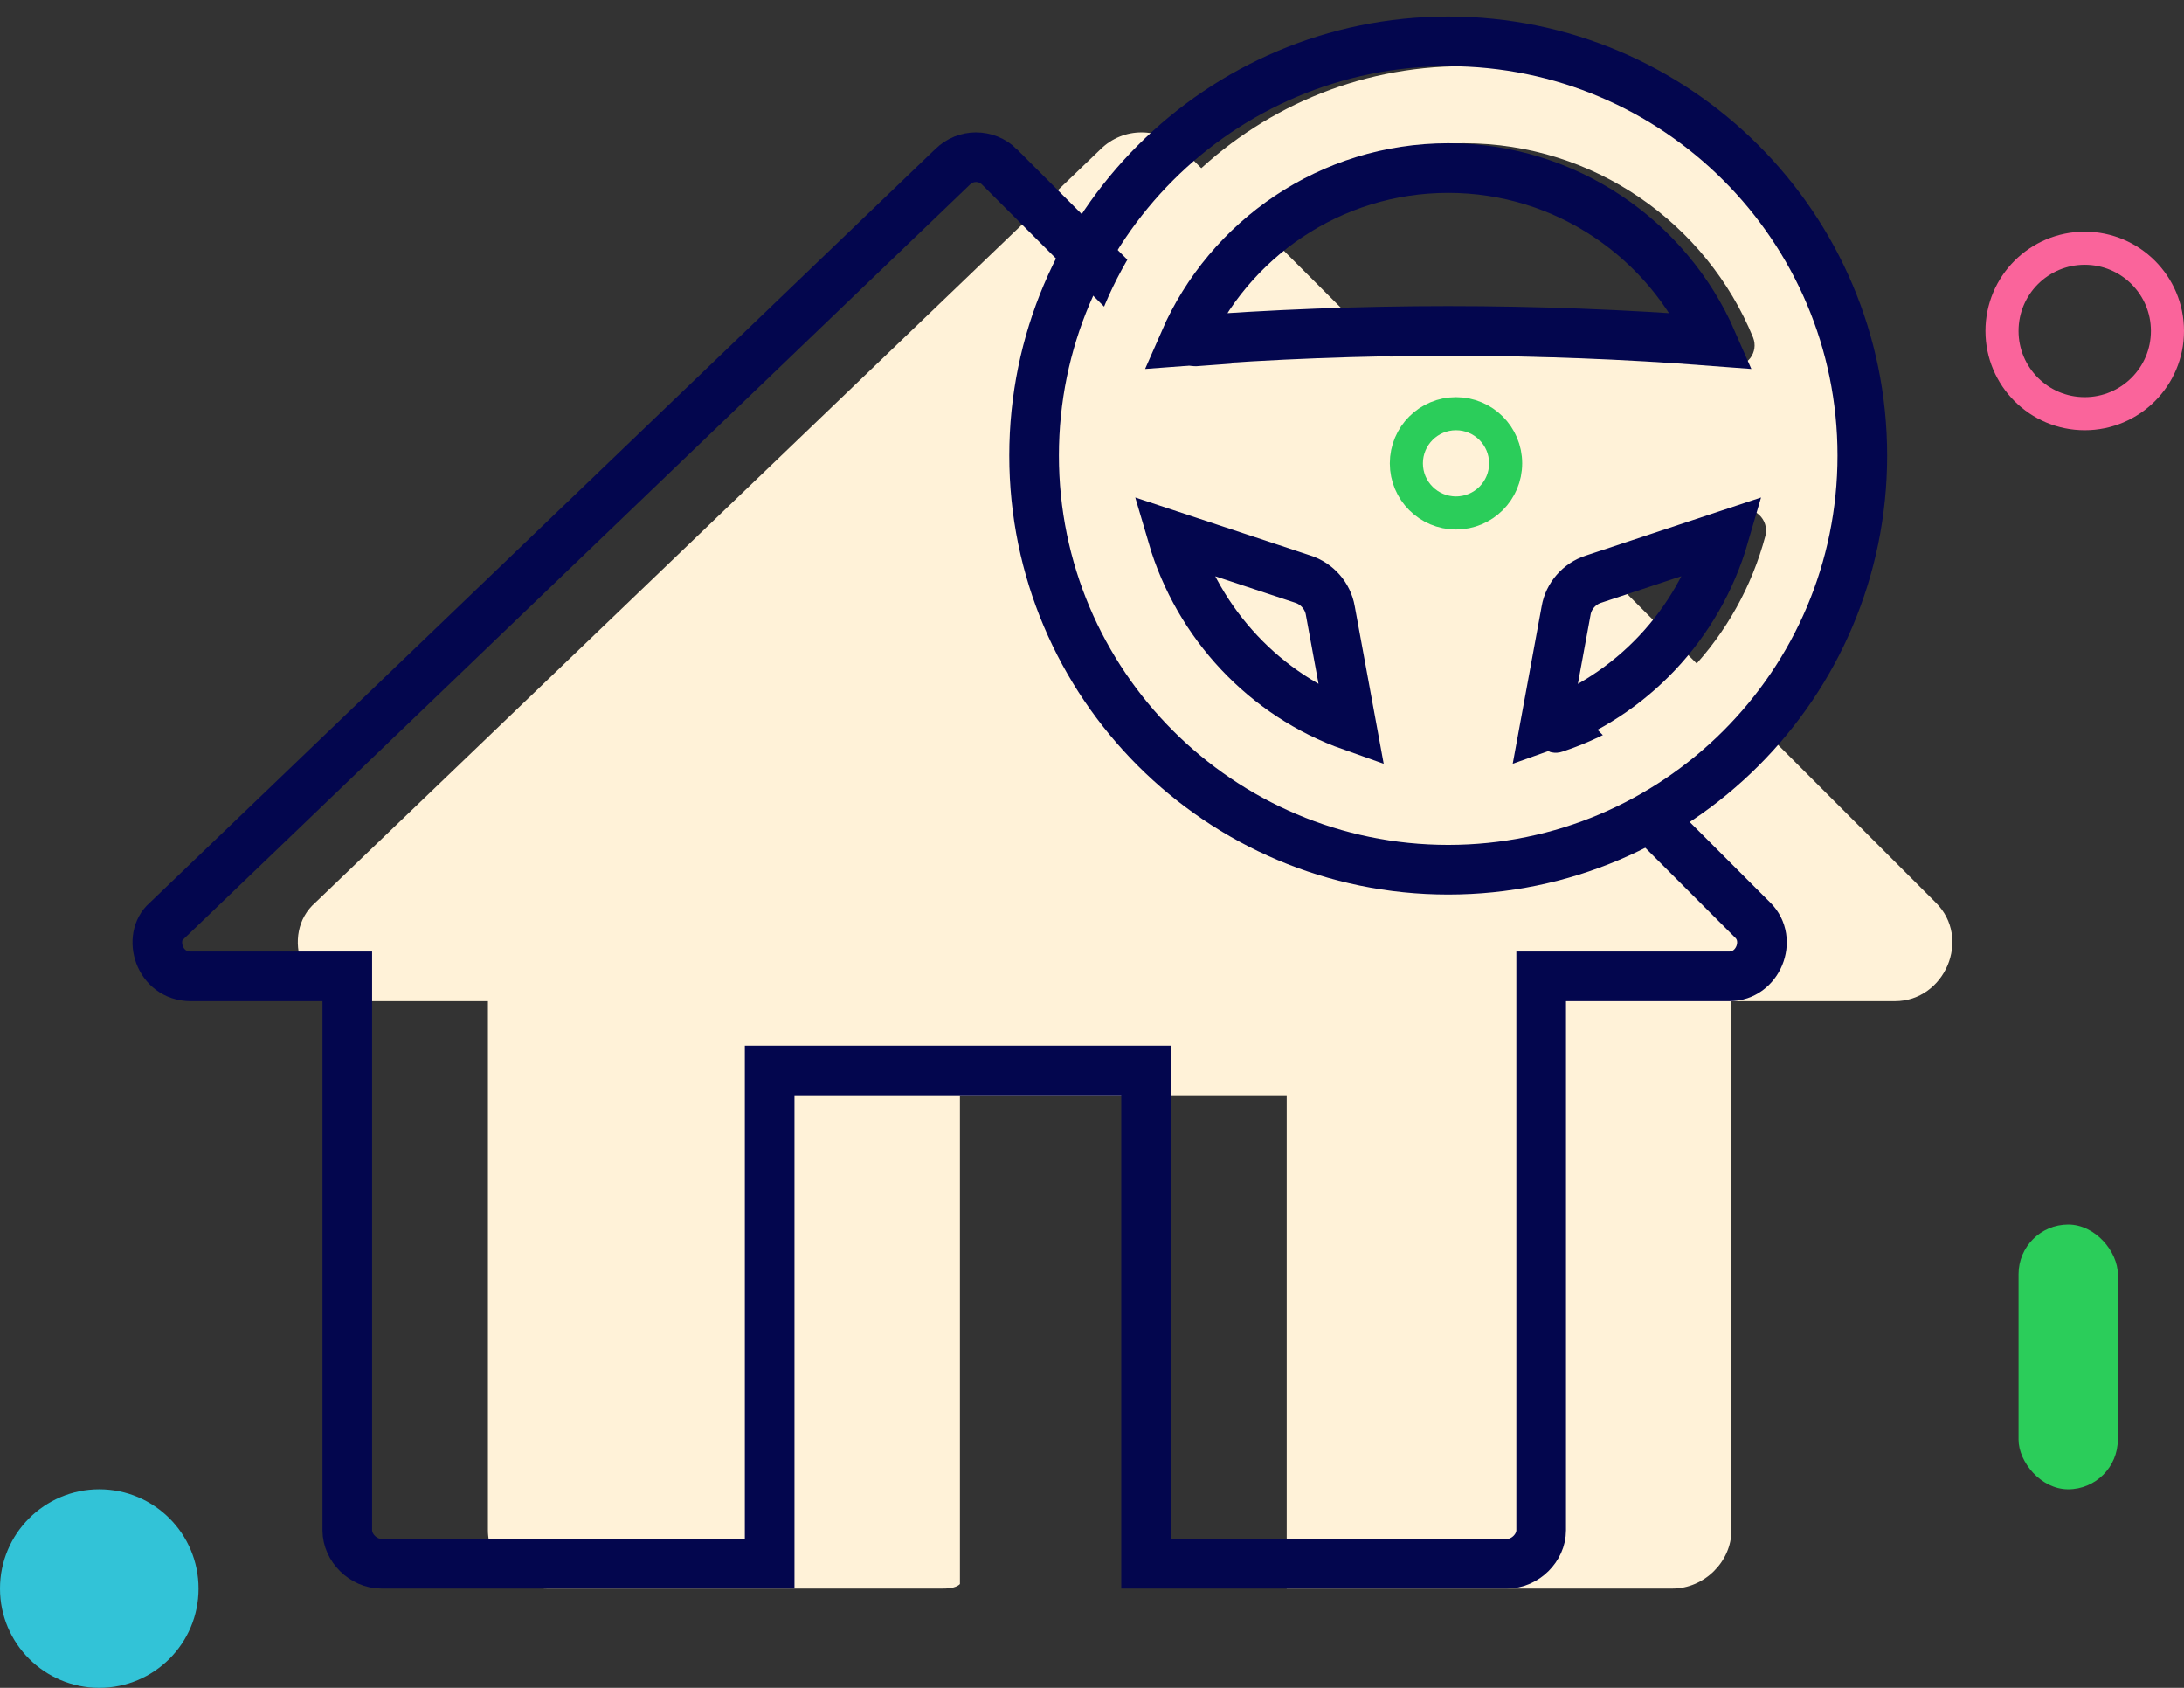
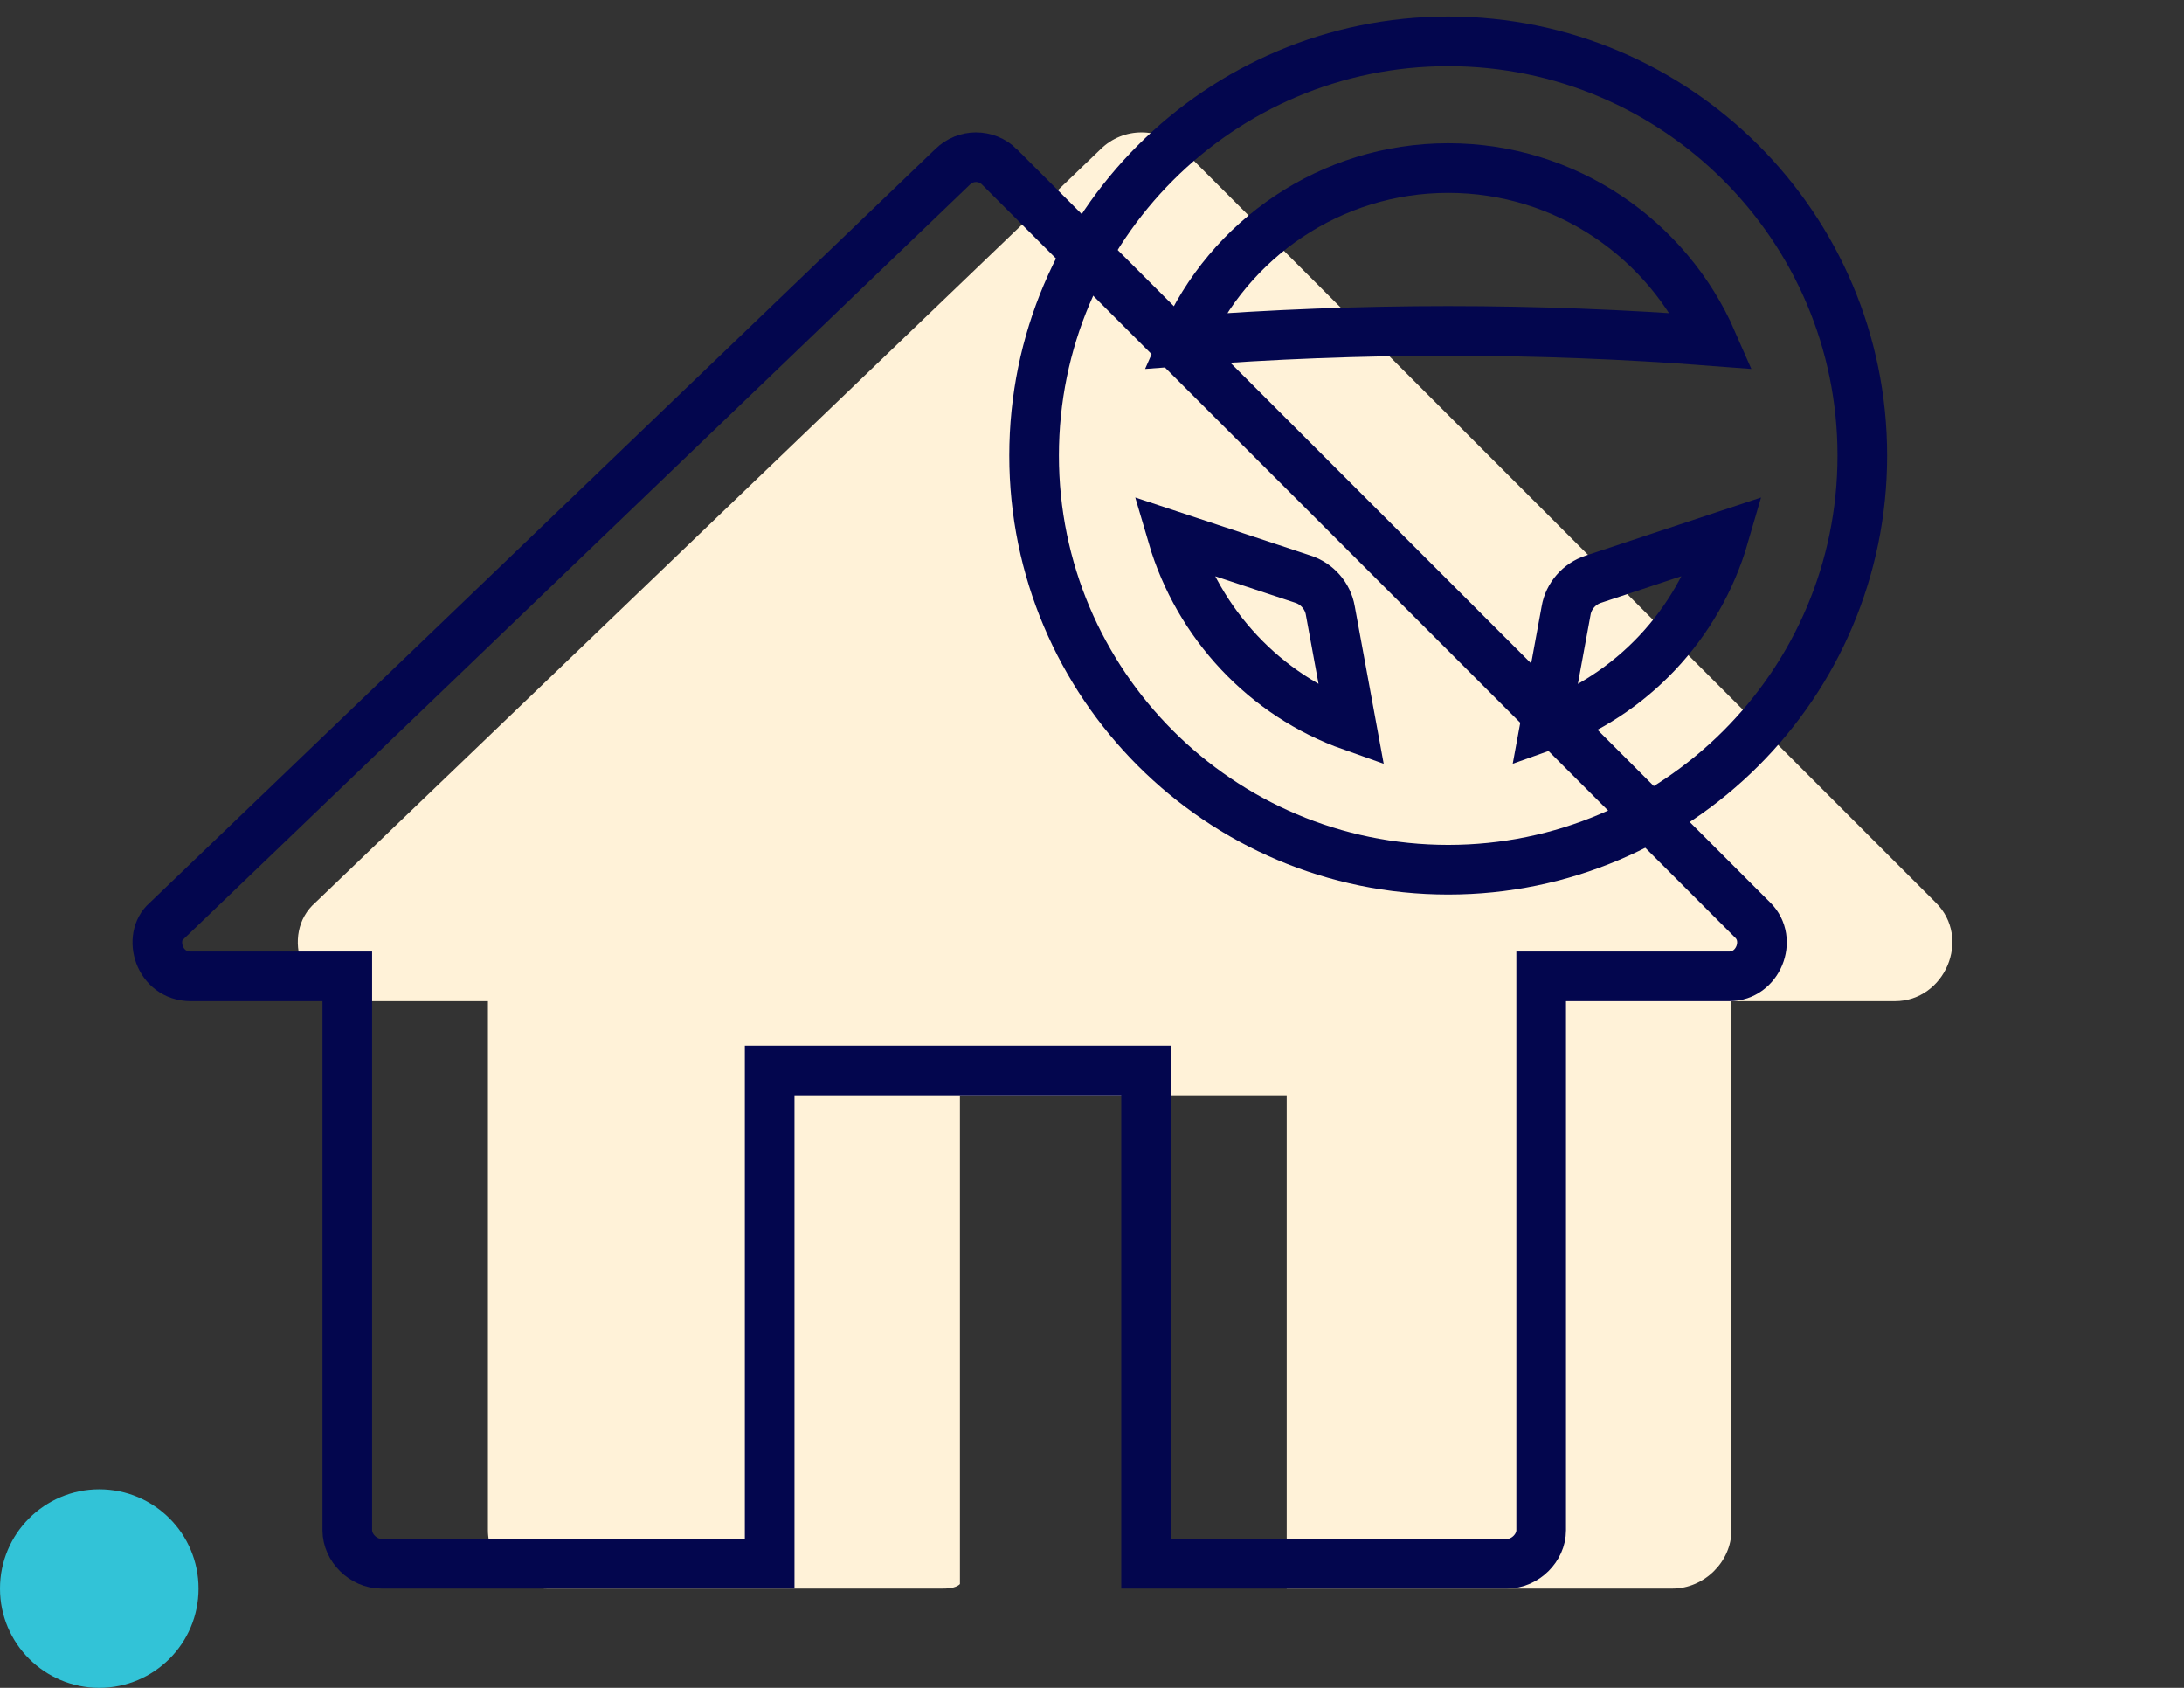
<svg xmlns="http://www.w3.org/2000/svg" width="66" height="51" viewBox="0 0 66 51" fill="none">
  <rect x="0" y="0" width="66" height="51" fill="#333333" stroke="none" />
  <path fill-rule="evenodd" clip-rule="evenodd" d="M10.768 30.251H14.745V46.239C14.745 47.187 15.568 48 16.528 48H28.46C28.597 48 28.872 48 29.009 47.864V33.096H38.884V48C39.021 48 39.158 48 39.158 48H50.541C51.501 48 52.324 47.187 52.324 46.239V30.251H57.262C58.77 30.251 59.593 28.354 58.496 27.27L35.729 4.508C35.043 3.831 33.946 3.831 33.26 4.508L9.533 27.27C8.436 28.219 9.122 30.251 10.768 30.251Z" fill="#FFF2D8" />
-   <rect x="61" y="37" width="3" height="8" rx="1.5" fill="#2BCD5A" />
-   <circle cx="63" cy="10" r="2.5" stroke="#FA649B" />
  <path d="M6 48C6 49.657 4.657 51 3 51C1.343 51 0 49.657 0 48C0 46.343 1.343 45 3 45C4.657 45 6 46.343 6 48Z" fill="#32C3D7" />
  <path d="M10.495 30.251V29.501H9.745H5.768C4.79 29.501 4.473 28.314 5.024 27.838L5.039 27.825L5.053 27.811L28.78 5.049L28.78 5.049L28.788 5.042C29.181 4.653 29.807 4.653 30.201 5.04C30.201 5.041 30.202 5.041 30.202 5.042L52.966 27.801L52.969 27.804C53.572 28.399 53.125 29.501 52.262 29.501H47.324H46.574V30.251V46.239C46.574 46.764 46.096 47.25 45.541 47.25H34.634V33.096V32.346H33.884H24.009H23.259V33.096V47.25H11.528C10.974 47.25 10.495 46.764 10.495 46.239V30.251Z" stroke="#03064E" stroke-width="1.5" />
-   <path d="M44.235 2C37.746 2 32.471 7.276 32.471 13.765C32.471 20.254 37.746 25.529 44.235 25.529C50.725 25.529 56 20.254 56 13.765C56 7.276 50.725 2 44.235 2ZM44.235 4.328C48.173 4.328 51.567 6.755 52.978 10.198C53.152 10.644 52.805 11.115 52.31 11.065C46.935 10.644 41.536 10.644 36.161 11.065C35.691 11.09 35.319 10.619 35.492 10.198C36.904 6.755 40.297 4.328 44.235 4.328ZM35.963 15.424L40.074 16.786C40.768 17.009 41.288 17.604 41.412 18.322L42.081 21.963C42.18 22.458 41.709 22.855 41.239 22.706C38.242 21.715 35.938 19.238 35.121 16.192C34.997 15.697 35.492 15.251 35.963 15.424ZM46.39 21.963L47.059 18.322C47.183 17.604 47.703 17.009 48.396 16.786L52.508 15.424C53.003 15.251 53.474 15.697 53.35 16.192C52.533 19.263 50.229 21.715 47.232 22.706C46.762 22.879 46.291 22.458 46.39 21.963Z" fill="#FFF2D8" />
  <path d="M43.765 5.078C47.32 5.078 50.396 7.228 51.739 10.305C46.431 9.897 41.099 9.897 35.791 10.305C37.134 7.228 40.21 5.078 43.765 5.078ZM40.843 21.939C38.232 21.017 36.211 18.856 35.43 16.194L39.368 17.498L39.368 17.498L39.374 17.5C39.804 17.639 40.126 18.009 40.202 18.449L40.202 18.449L40.203 18.457L40.843 21.939ZM52.1 16.193C51.32 18.876 49.3 21.017 46.686 21.939L47.326 18.457L47.326 18.457L47.327 18.449C47.403 18.009 47.725 17.639 48.155 17.5L48.155 17.5L48.162 17.498L52.1 16.193ZM43.765 1.25C36.861 1.25 31.25 6.861 31.25 13.765C31.25 20.668 36.861 26.279 43.765 26.279C50.668 26.279 56.279 20.668 56.279 13.765C56.279 6.861 50.668 1.25 43.765 1.25Z" stroke="#03064E" stroke-width="1.5" />
-   <circle cx="44" cy="14" r="1.5" stroke="#2BCD5A" />
</svg>